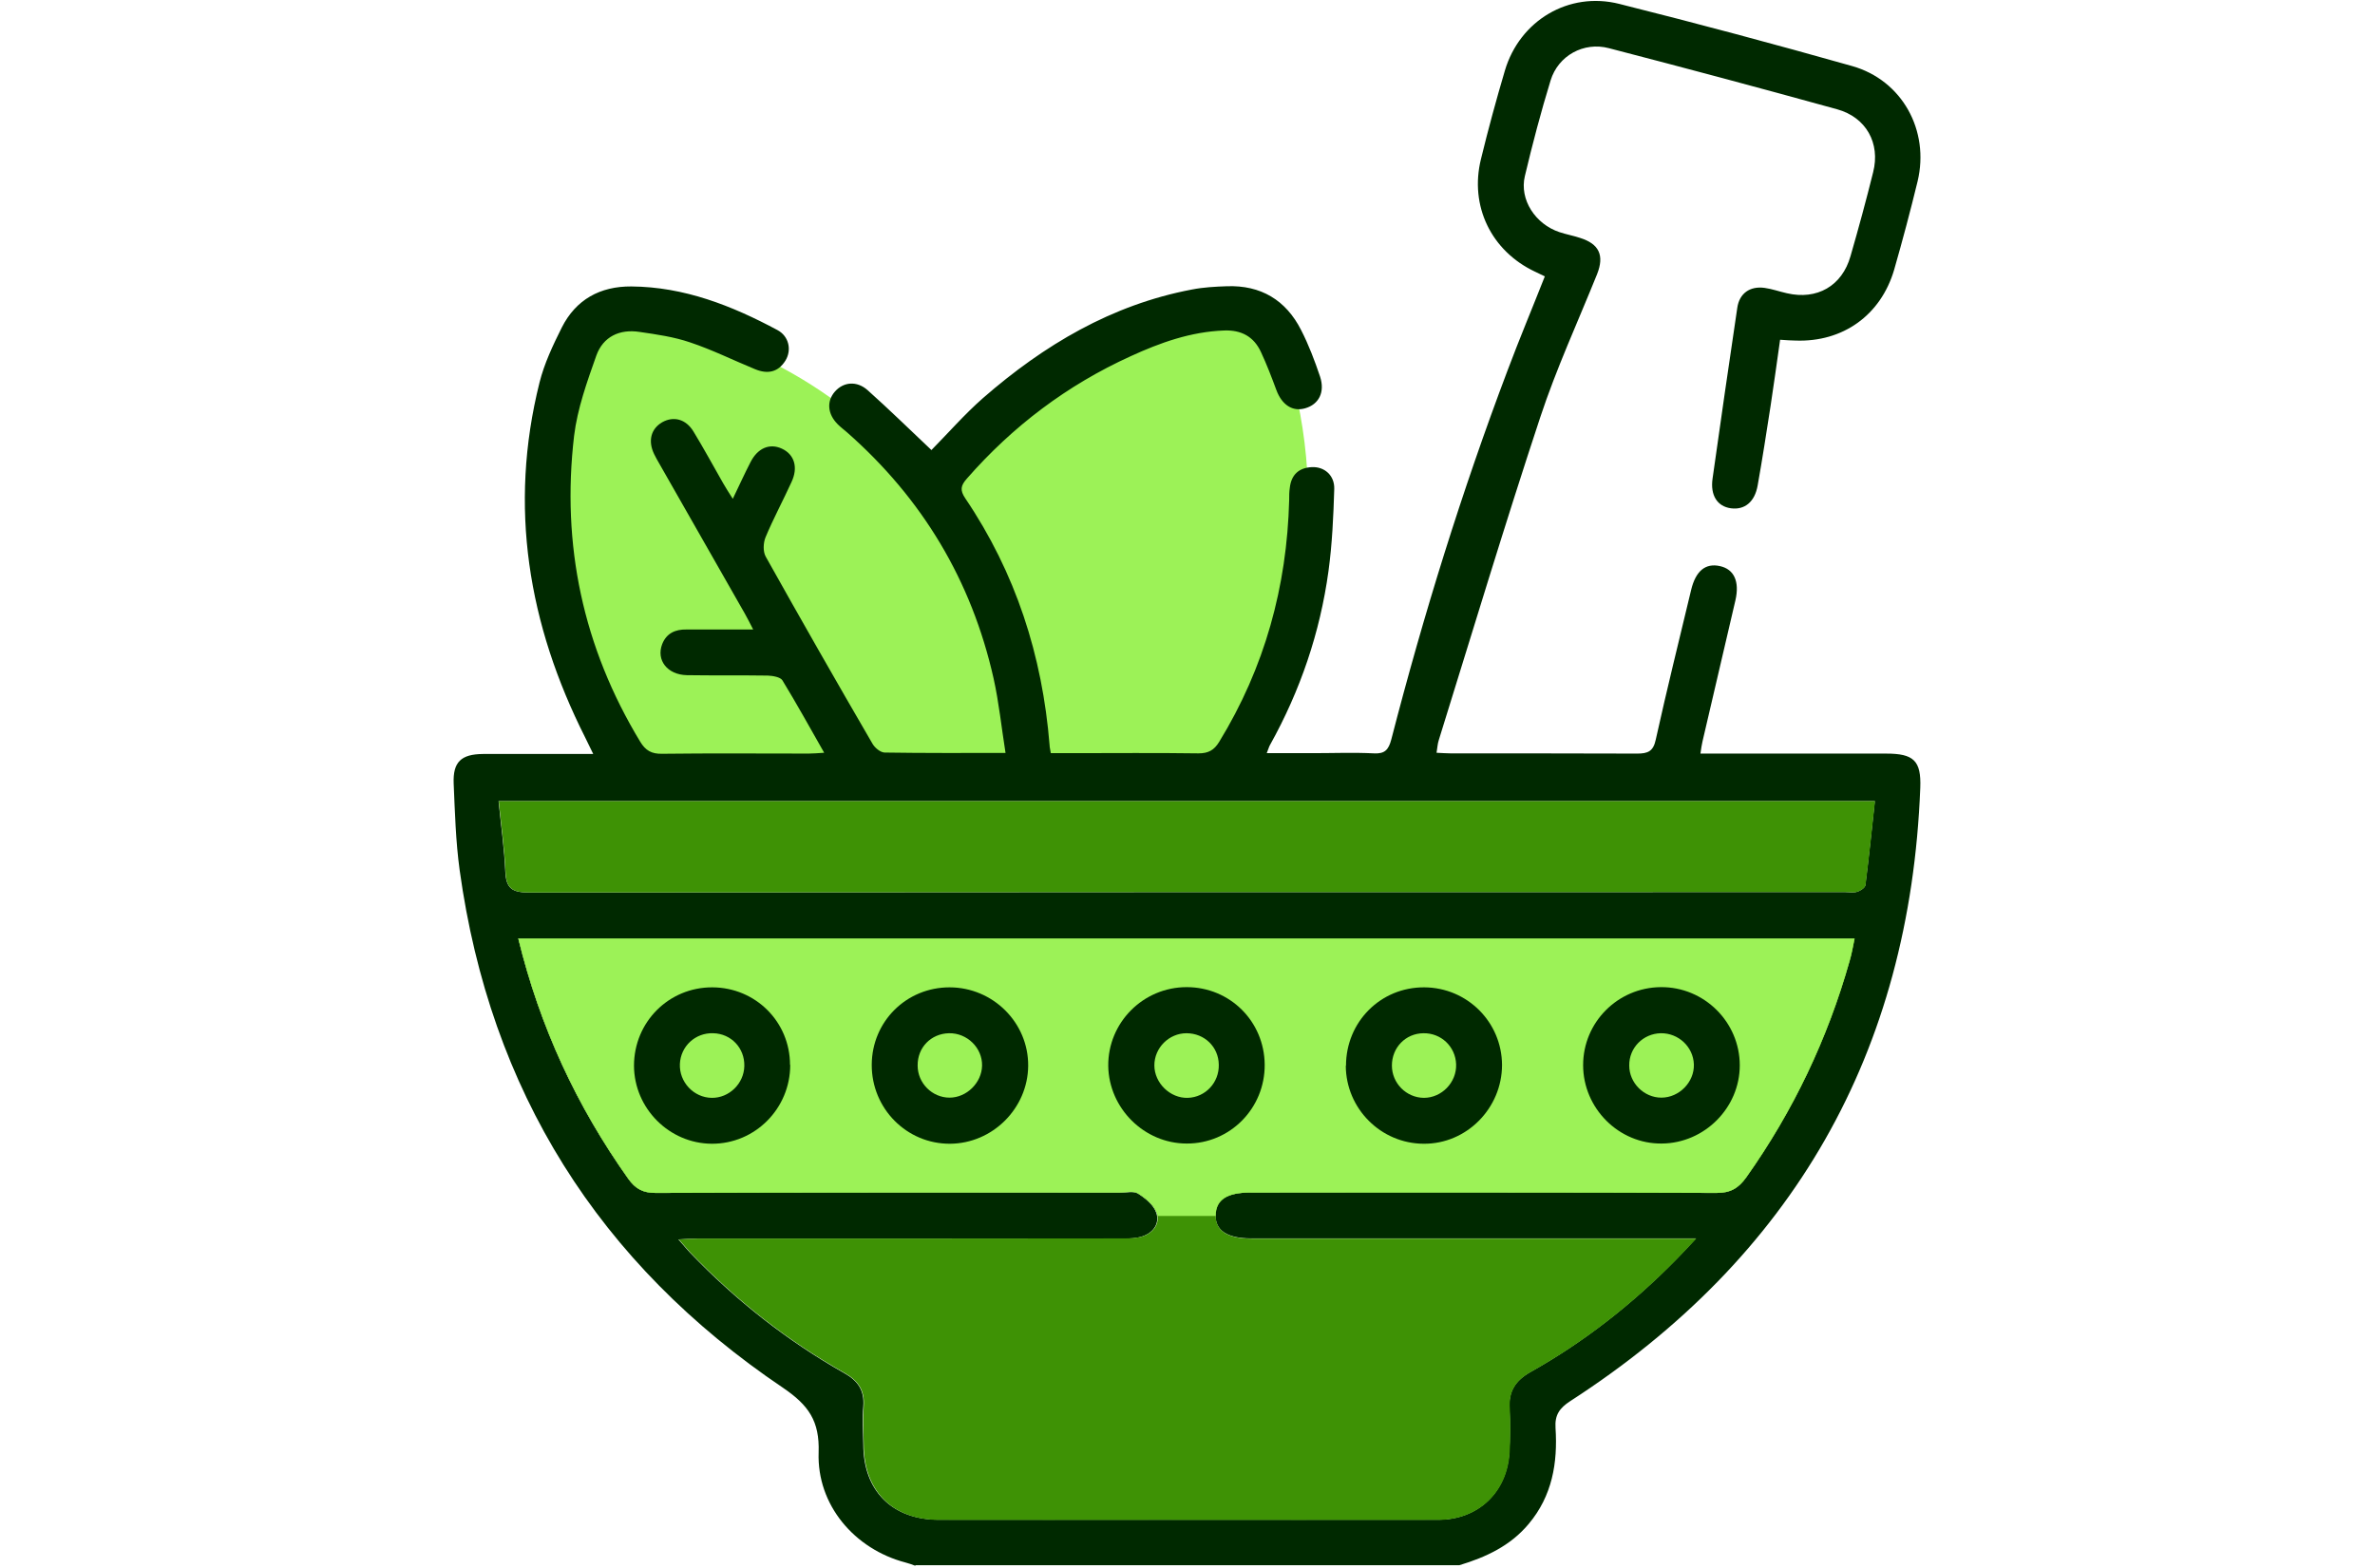
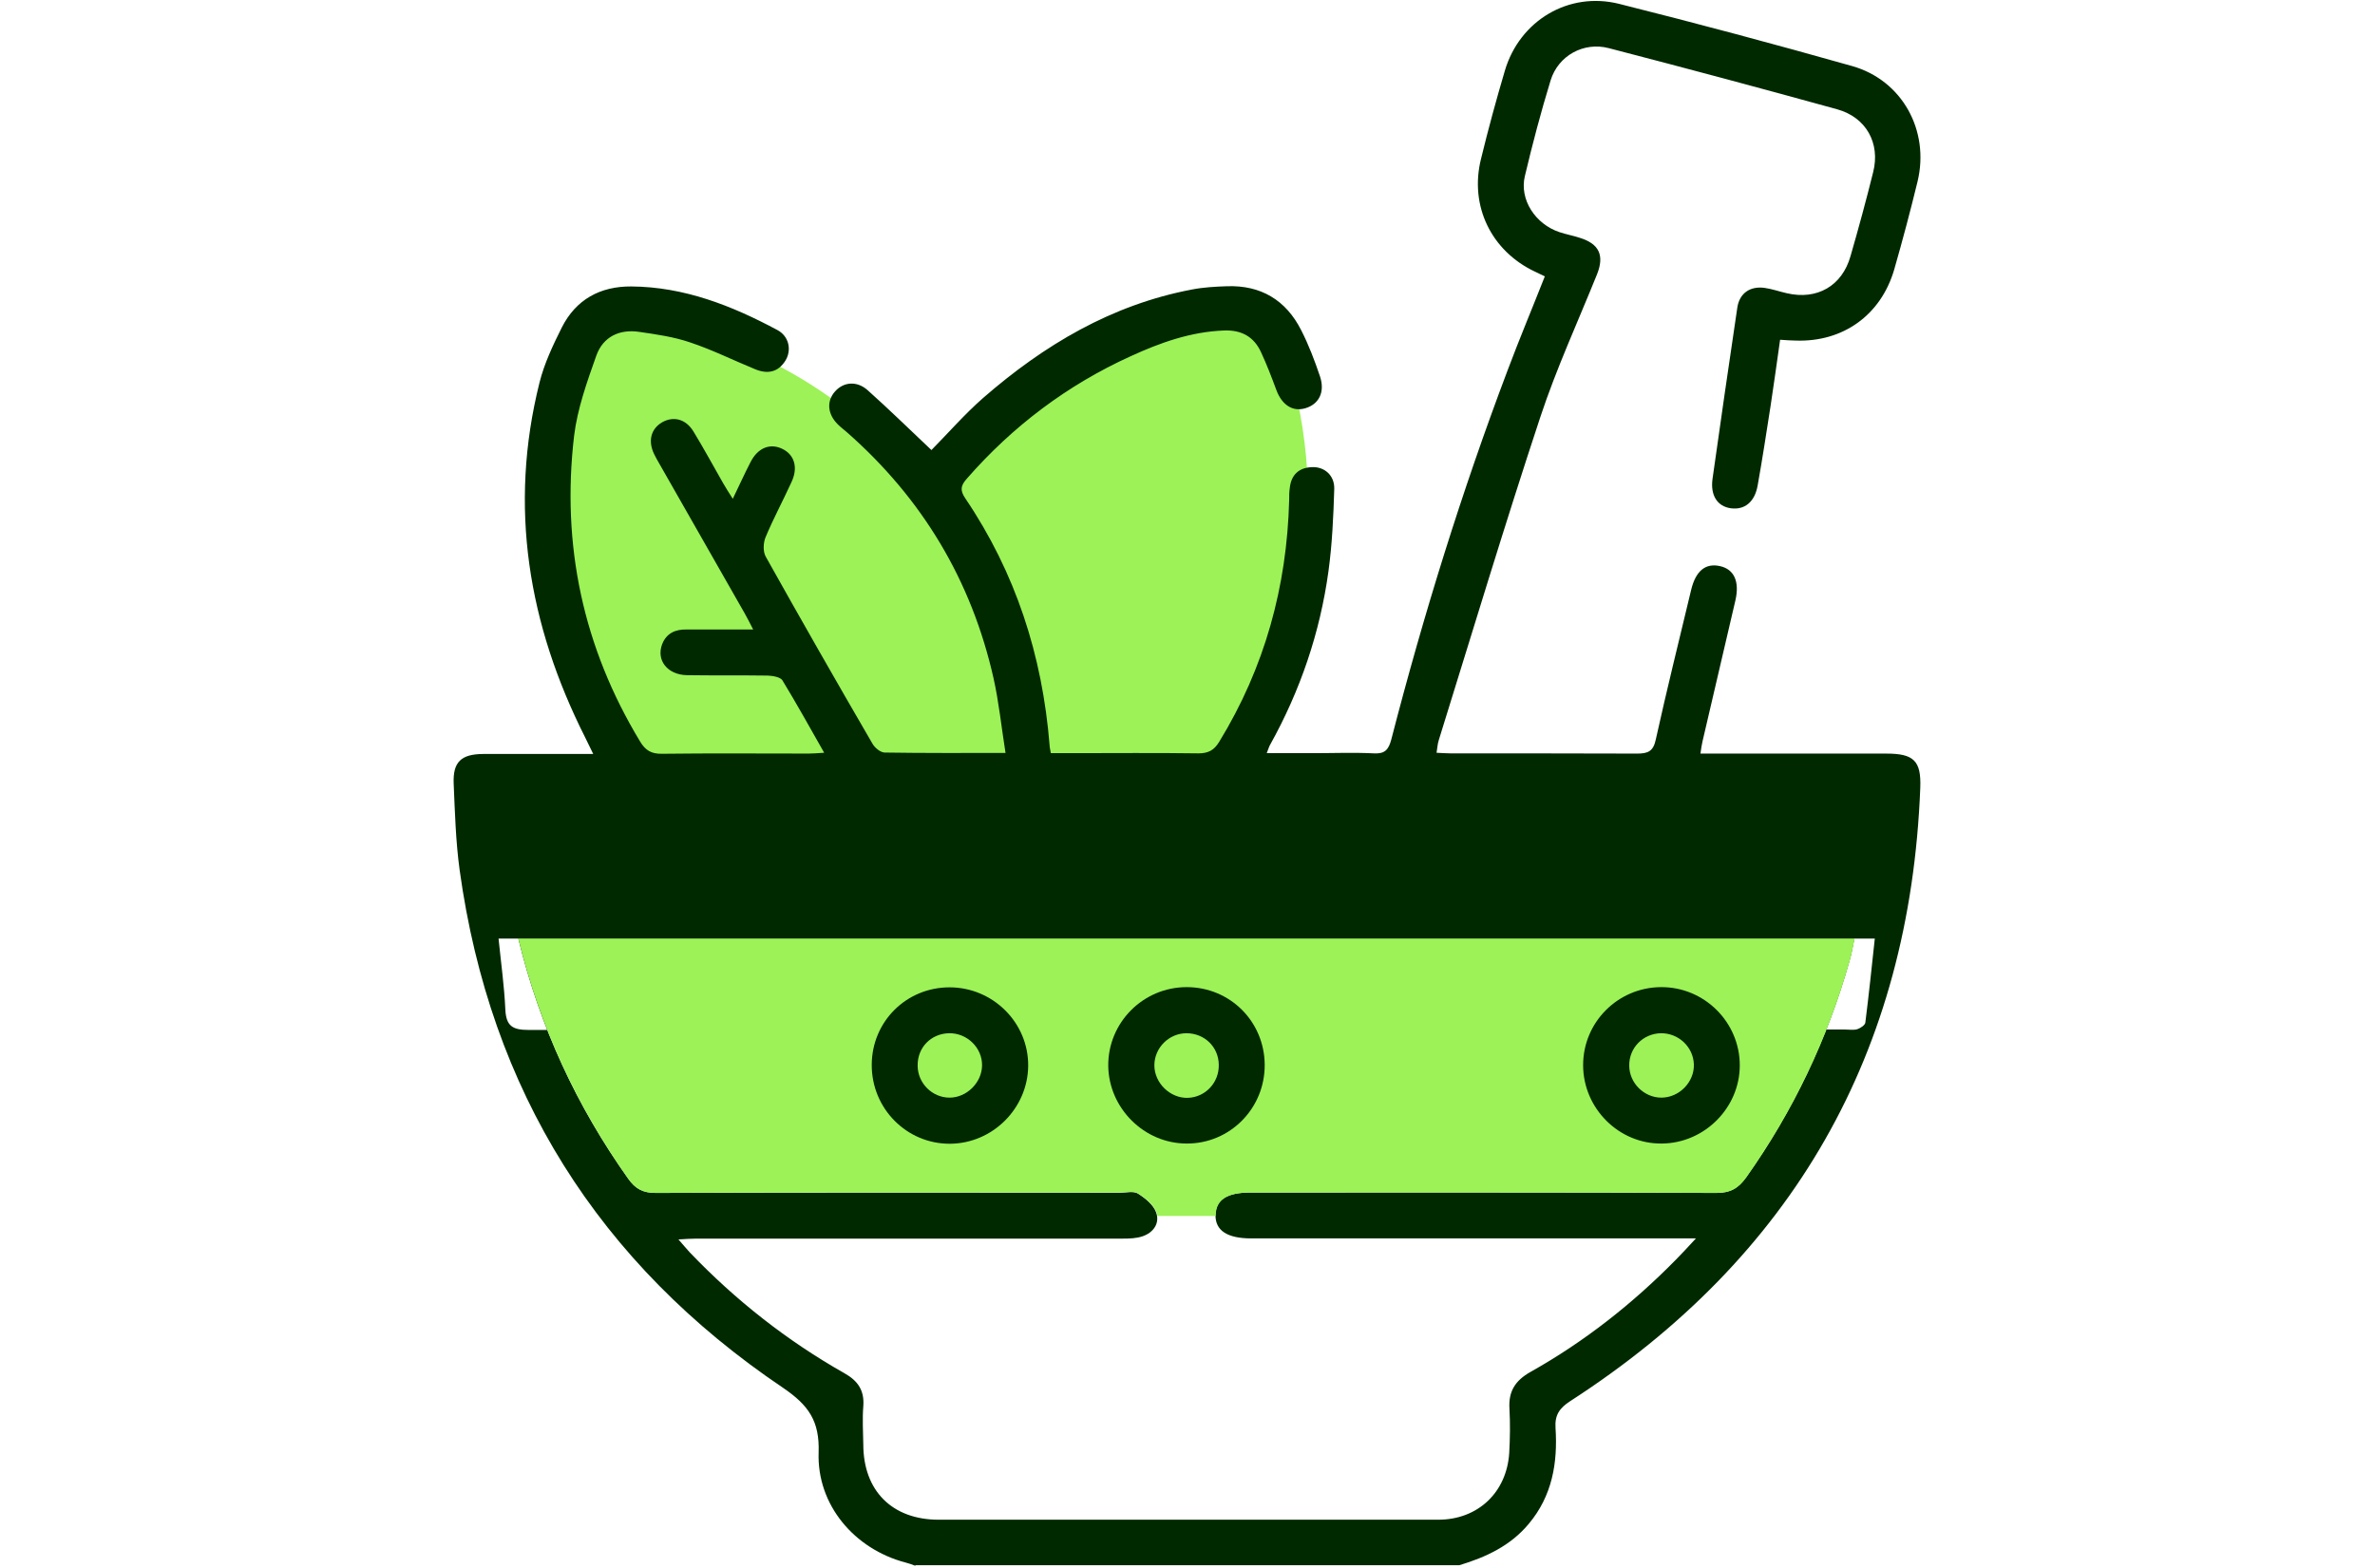
<svg xmlns="http://www.w3.org/2000/svg" viewBox="0 0 115.38 76.19" id="Layer_1">
  <defs>
    <style>
      .cls-1 {
        fill: #9cf257;
      }

      .cls-2 {
        fill: #3e9205;
      }

      .cls-3 {
        fill: #002900;
      }
    </style>
  </defs>
  <path d="M29.46,15.28s18.55.81,20.55,22.81h-19s-8.09-12.62-1.55-22.81Z" class="cls-1" />
  <path d="M62.01,16.09s5,11-3,22h-9s1.34-5.96-4.83-14.98c0,0,11.83-10.02,16.83-7.02Z" class="cls-1" />
-   <path d="M44.47,76.09c-.16-.06-.32-.12-.48-.16-2.48-.65-4.31-2.8-4.22-5.35.05-1.52-.48-2.29-1.73-3.14-8.96-6.04-14.23-14.44-15.71-25.16-.19-1.39-.23-2.81-.29-4.21-.04-1.04.36-1.42,1.42-1.43,1.75,0,3.51,0,5.36,0-.16-.32-.27-.56-.39-.8-2.77-5.49-3.73-11.22-2.22-17.25.23-.92.65-1.81,1.08-2.67.69-1.37,1.87-2.01,3.38-2,2.57.02,4.88.93,7.1,2.12.56.3.7.97.39,1.48-.36.58-.88.67-1.48.42-1.05-.43-2.07-.94-3.15-1.3-.79-.27-1.63-.39-2.46-.51-.97-.15-1.77.23-2.1,1.15-.45,1.27-.92,2.58-1.08,3.9-.62,5.3.43,10.27,3.21,14.86.26.43.55.6,1.06.59,2.38-.03,4.75-.01,7.13-.01.21,0,.43-.02.75-.04-.7-1.23-1.34-2.39-2.03-3.52-.1-.16-.47-.22-.71-.23-1.31-.02-2.62,0-3.93-.02-.95-.02-1.5-.73-1.2-1.51.21-.53.64-.72,1.18-.71,1.04,0,2.07,0,3.24,0-.17-.33-.28-.55-.41-.78-1.38-2.43-2.77-4.85-4.15-7.28-.09-.15-.17-.3-.25-.46-.31-.64-.16-1.23.39-1.55.55-.31,1.15-.16,1.52.45.5.82.96,1.67,1.44,2.51.13.23.28.46.47.76.31-.64.57-1.22.86-1.78.35-.69.93-.93,1.52-.66.61.28.81.91.47,1.63-.41.9-.88,1.77-1.26,2.68-.11.27-.13.69.01.94,1.7,3.04,3.43,6.07,5.18,9.08.11.2.38.43.59.44,1.9.03,3.8.02,5.88.02-.2-1.26-.32-2.45-.58-3.62-1.07-4.76-3.46-8.74-7.12-11.96-.15-.13-.31-.25-.45-.39-.5-.5-.55-1.12-.14-1.59.41-.47,1.06-.54,1.59-.07,1.03.92,2.02,1.89,3.1,2.91.81-.82,1.61-1.74,2.51-2.53,2.95-2.57,6.24-4.53,10.14-5.27.56-.11,1.13-.14,1.7-.16,1.65-.06,2.87.67,3.61,2.13.37.72.66,1.49.92,2.26.25.76-.06,1.35-.72,1.54-.61.18-1.13-.16-1.4-.88-.23-.62-.47-1.25-.75-1.85-.35-.76-.96-1.08-1.79-1.05-1.62.06-3.1.59-4.54,1.25-3.08,1.4-5.73,3.4-7.96,5.95-.3.34-.34.56-.08.95,2.45,3.62,3.75,7.65,4.1,12,0,.1.03.19.06.39.34,0,.68,0,1.01,0,2.05,0,4.11-.02,6.16.01.48,0,.76-.15,1.01-.56,2.21-3.61,3.29-7.54,3.4-11.75,0-.2,0-.4.03-.59.07-.64.44-.98,1.07-1.01.61-.03,1.11.4,1.09,1.06-.04,1.33-.1,2.67-.28,3.99-.41,2.99-1.37,5.81-2.84,8.45-.05.08-.07.18-.16.4.79,0,1.52,0,2.24,0,.99,0,1.98-.04,2.97.01.54.03.71-.19.84-.67,1.57-6.08,3.43-12.07,5.65-17.94.57-1.52,1.2-3.02,1.81-4.57-.18-.09-.33-.16-.48-.23-2.12-1-3.19-3.19-2.62-5.48.35-1.44.74-2.87,1.16-4.29.72-2.43,3.1-3.86,5.56-3.24,3.79.95,7.56,1.96,11.31,3.02,2.43.69,3.77,3.13,3.18,5.6-.35,1.44-.73,2.87-1.14,4.3-.65,2.21-2.49,3.52-4.78,3.44-.22,0-.44-.02-.76-.04-.15,1.07-.3,2.14-.46,3.2-.2,1.29-.4,2.59-.63,3.88-.14.8-.63,1.2-1.3,1.11-.66-.09-1.01-.63-.89-1.45.39-2.77.79-5.53,1.2-8.29.1-.7.61-1.07,1.33-.97.36.05.72.18,1.08.26,1.46.34,2.68-.35,3.09-1.8.39-1.35.76-2.71,1.1-4.08.36-1.41-.34-2.67-1.75-3.06-3.69-1.02-7.39-2.01-11.09-2.97-1.22-.32-2.46.36-2.83,1.57-.47,1.53-.88,3.09-1.25,4.65-.27,1.14.51,2.33,1.68,2.72.33.11.67.17,1,.28.93.29,1.19.85.83,1.76-.93,2.31-1.98,4.59-2.76,6.95-1.72,5.2-3.3,10.45-4.93,15.69-.06.18-.07.38-.11.62.25.01.47.03.69.03,3.02,0,6.04,0,9.06.01.52,0,.78-.11.9-.68.54-2.44,1.14-4.86,1.72-7.28.22-.91.69-1.31,1.4-1.15.68.15.96.74.75,1.66-.53,2.29-1.07,4.57-1.6,6.86-.04.16-.06.33-.1.59.49,0,.93,0,1.37,0,2.55,0,5.1,0,7.65,0,1.34,0,1.71.34,1.66,1.66-.5,12.88-6.19,22.82-17.01,29.81-.52.34-.75.67-.71,1.3.11,1.7-.16,3.3-1.3,4.66-.89,1.07-2.08,1.62-3.37,2.01h-26.43ZM25.18,45.61c1.05,4.31,2.84,8.15,5.34,11.67.35.49.71.69,1.33.69,7.52-.02,15.04-.02,22.56-.01.3,0,.66-.09.87.04.36.23.76.55.89.93.18.51-.13.97-.67,1.15-.3.1-.63.11-.95.11-6.9,0-13.81,0-20.71,0-.26,0-.52.02-.88.04.24.27.39.46.55.63,2.22,2.32,4.72,4.29,7.51,5.87.66.37.98.84.92,1.61-.05.61-.01,1.24,0,1.85,0,2.26,1.41,3.66,3.66,3.66,3.56,0,7.13,0,10.69,0,4.53,0,9.06,0,13.58,0,1.93,0,3.33-1.33,3.45-3.25.04-.71.05-1.44.01-2.15-.05-.84.28-1.36,1.02-1.78,2.62-1.47,4.97-3.32,7.08-5.47.29-.29.56-.59.96-1.02h-.97c-6.88,0-13.76,0-20.63,0-1.17,0-1.75-.38-1.74-1.14.01-.74.55-1.09,1.69-1.09,7.55,0,15.09-.01,22.64.02.68,0,1.07-.23,1.45-.76,2.28-3.22,3.95-6.72,5.02-10.52.1-.34.16-.69.24-1.09H25.18ZM91.09,38.93H24.22c.12,1.19.28,2.32.33,3.45.04.8.35.99,1.13.99,21.32-.02,42.65-.02,63.97-.02.2,0,.41.04.59-.02.15-.05.37-.2.38-.32.17-1.34.31-2.69.46-4.08Z" class="cls-3" />
-   <path d="M25.18,45.61c1.05,4.3,2.84,8.14,5.34,11.67.35.49.71.69,1.33.69,7.53-.03,15.05-.02,22.57-.02.3,0,.66-.09.87.05.36.22.76.55.9.92.02.06.03.11.04.17.07.45-.24.83-.71.99-.3.09-.63.1-.95.1-6.9.01-13.81.01-20.71.01-.26,0-.52.02-.88.04.24.27.39.46.55.63,2.22,2.32,4.72,4.29,7.52,5.87.65.37.97.85.91,1.61-.04.62-.01,1.24,0,1.86.01,2.25,1.4,3.66,3.65,3.66,3.56.01,7.13,0,10.69,0,4.53,0,9.06.01,13.58,0,1.93,0,3.34-1.33,3.46-3.25.04-.72.05-1.44.01-2.15-.06-.85.28-1.37,1.02-1.79,2.62-1.47,4.97-3.32,7.08-5.47.29-.29.56-.59.96-1.01h-21.61c-1.15,0-1.73-.36-1.74-1.1v-.04c.02-.75.55-1.1,1.7-1.1,7.54,0,15.09-.01,22.64.02.68,0,1.06-.23,1.44-.76,2.28-3.22,3.95-6.73,5.02-10.52.1-.34.16-.69.24-1.08H25.18ZM34.59,55.57c-2.07-.01-3.77-1.72-3.78-3.79-.01-2.12,1.69-3.82,3.81-3.81,2.1.01,3.77,1.68,3.78,3.77,0,2.12-1.71,3.85-3.81,3.83ZM46.14,55.57c-2.1.01-3.81-1.71-3.79-3.84,0-2.1,1.68-3.76,3.78-3.76s3.83,1.72,3.81,3.82c-.02,2.06-1.73,3.77-3.8,3.78ZM57.65,55.57c-2.06,0-3.78-1.71-3.8-3.77-.03-2.1,1.69-3.83,3.81-3.83s3.77,1.66,3.78,3.76c.02,2.12-1.68,3.84-3.79,3.84ZM69.17,55.57c-2.08-.01-3.77-1.71-3.78-3.79-.01-2.12,1.69-3.82,3.81-3.81,2.09.01,3.77,1.69,3.78,3.77.01,2.1-1.72,3.84-3.81,3.83ZM80.74,55.57c-2.09.03-3.83-1.71-3.83-3.81s1.68-3.77,3.77-3.79c2.11-.02,3.84,1.7,3.84,3.8-.01,2.06-1.71,3.77-3.78,3.8Z" class="cls-2" />
+   <path d="M44.47,76.09c-.16-.06-.32-.12-.48-.16-2.48-.65-4.31-2.8-4.22-5.35.05-1.52-.48-2.29-1.73-3.14-8.96-6.04-14.23-14.44-15.71-25.16-.19-1.39-.23-2.81-.29-4.21-.04-1.04.36-1.42,1.42-1.43,1.75,0,3.51,0,5.36,0-.16-.32-.27-.56-.39-.8-2.77-5.49-3.73-11.22-2.22-17.25.23-.92.65-1.81,1.08-2.67.69-1.37,1.87-2.01,3.38-2,2.57.02,4.88.93,7.1,2.12.56.3.7.97.39,1.48-.36.58-.88.67-1.48.42-1.05-.43-2.07-.94-3.15-1.3-.79-.27-1.63-.39-2.46-.51-.97-.15-1.77.23-2.1,1.15-.45,1.27-.92,2.58-1.08,3.9-.62,5.3.43,10.27,3.21,14.86.26.43.55.6,1.06.59,2.38-.03,4.75-.01,7.13-.01.21,0,.43-.02.75-.04-.7-1.23-1.34-2.39-2.03-3.52-.1-.16-.47-.22-.71-.23-1.31-.02-2.62,0-3.93-.02-.95-.02-1.5-.73-1.2-1.51.21-.53.64-.72,1.18-.71,1.04,0,2.07,0,3.24,0-.17-.33-.28-.55-.41-.78-1.38-2.43-2.77-4.85-4.15-7.28-.09-.15-.17-.3-.25-.46-.31-.64-.16-1.23.39-1.55.55-.31,1.15-.16,1.52.45.5.82.96,1.67,1.44,2.51.13.23.28.46.47.76.31-.64.57-1.22.86-1.78.35-.69.93-.93,1.52-.66.61.28.81.91.47,1.63-.41.9-.88,1.77-1.26,2.68-.11.27-.13.69.01.94,1.7,3.04,3.43,6.07,5.18,9.08.11.2.38.43.59.44,1.9.03,3.8.02,5.88.02-.2-1.26-.32-2.45-.58-3.62-1.07-4.76-3.46-8.74-7.12-11.96-.15-.13-.31-.25-.45-.39-.5-.5-.55-1.12-.14-1.59.41-.47,1.06-.54,1.59-.07,1.03.92,2.02,1.89,3.1,2.91.81-.82,1.61-1.74,2.51-2.53,2.95-2.57,6.24-4.53,10.14-5.27.56-.11,1.13-.14,1.7-.16,1.65-.06,2.87.67,3.61,2.13.37.72.66,1.49.92,2.26.25.76-.06,1.35-.72,1.54-.61.18-1.13-.16-1.4-.88-.23-.62-.47-1.25-.75-1.85-.35-.76-.96-1.08-1.79-1.05-1.62.06-3.1.59-4.54,1.25-3.08,1.4-5.73,3.4-7.96,5.95-.3.34-.34.56-.08.95,2.45,3.62,3.75,7.65,4.1,12,0,.1.03.19.06.39.34,0,.68,0,1.01,0,2.05,0,4.11-.02,6.16.01.48,0,.76-.15,1.01-.56,2.21-3.61,3.29-7.54,3.4-11.75,0-.2,0-.4.03-.59.07-.64.44-.98,1.07-1.01.61-.03,1.11.4,1.09,1.06-.04,1.33-.1,2.67-.28,3.99-.41,2.99-1.37,5.81-2.84,8.45-.05.08-.07.18-.16.4.79,0,1.52,0,2.24,0,.99,0,1.98-.04,2.97.01.54.03.71-.19.84-.67,1.57-6.08,3.43-12.07,5.65-17.94.57-1.52,1.2-3.02,1.81-4.57-.18-.09-.33-.16-.48-.23-2.12-1-3.19-3.19-2.62-5.48.35-1.44.74-2.87,1.16-4.29.72-2.43,3.1-3.86,5.56-3.24,3.79.95,7.56,1.96,11.31,3.02,2.43.69,3.77,3.13,3.18,5.6-.35,1.44-.73,2.87-1.14,4.3-.65,2.21-2.49,3.52-4.78,3.44-.22,0-.44-.02-.76-.04-.15,1.07-.3,2.14-.46,3.2-.2,1.29-.4,2.59-.63,3.88-.14.8-.63,1.2-1.3,1.11-.66-.09-1.01-.63-.89-1.45.39-2.77.79-5.53,1.2-8.29.1-.7.61-1.07,1.33-.97.36.05.72.18,1.08.26,1.46.34,2.68-.35,3.09-1.8.39-1.35.76-2.71,1.1-4.08.36-1.41-.34-2.67-1.75-3.06-3.69-1.02-7.39-2.01-11.09-2.97-1.22-.32-2.46.36-2.83,1.57-.47,1.53-.88,3.09-1.25,4.65-.27,1.14.51,2.33,1.68,2.72.33.11.67.17,1,.28.93.29,1.19.85.83,1.76-.93,2.31-1.98,4.59-2.76,6.95-1.72,5.2-3.3,10.45-4.93,15.69-.06.18-.07.38-.11.62.25.01.47.03.69.03,3.02,0,6.04,0,9.06.01.52,0,.78-.11.9-.68.54-2.44,1.14-4.86,1.72-7.28.22-.91.69-1.31,1.4-1.15.68.15.96.74.75,1.66-.53,2.29-1.07,4.57-1.6,6.86-.04.16-.06.33-.1.59.49,0,.93,0,1.37,0,2.55,0,5.1,0,7.65,0,1.34,0,1.71.34,1.66,1.66-.5,12.88-6.19,22.82-17.01,29.81-.52.34-.75.67-.71,1.3.11,1.7-.16,3.3-1.3,4.66-.89,1.07-2.08,1.62-3.37,2.01h-26.43ZM25.18,45.61c1.05,4.31,2.84,8.15,5.34,11.67.35.49.71.69,1.33.69,7.52-.02,15.04-.02,22.56-.01.3,0,.66-.09.87.04.36.23.76.55.89.93.18.51-.13.97-.67,1.15-.3.1-.63.11-.95.11-6.9,0-13.81,0-20.71,0-.26,0-.52.02-.88.04.24.27.39.46.55.63,2.22,2.32,4.72,4.29,7.51,5.87.66.37.98.84.92,1.61-.05.61-.01,1.24,0,1.85,0,2.26,1.41,3.66,3.66,3.66,3.56,0,7.13,0,10.69,0,4.53,0,9.06,0,13.58,0,1.93,0,3.33-1.33,3.45-3.25.04-.71.05-1.44.01-2.15-.05-.84.28-1.36,1.02-1.78,2.62-1.47,4.97-3.32,7.08-5.47.29-.29.56-.59.96-1.02h-.97c-6.88,0-13.76,0-20.63,0-1.17,0-1.75-.38-1.74-1.14.01-.74.55-1.09,1.69-1.09,7.55,0,15.09-.01,22.64.02.68,0,1.07-.23,1.45-.76,2.28-3.22,3.95-6.72,5.02-10.52.1-.34.16-.69.24-1.09H25.18ZH24.22c.12,1.19.28,2.32.33,3.45.04.8.35.99,1.13.99,21.32-.02,42.65-.02,63.97-.02.2,0,.41.04.59-.02.15-.05.37-.2.38-.32.17-1.34.31-2.69.46-4.08Z" class="cls-3" />
  <path d="M90.1,45.61c-.08.39-.14.74-.24,1.08-1.07,3.79-2.74,7.3-5.02,10.52-.38.53-.76.76-1.44.76-7.55-.03-15.1-.02-22.64-.02-1.15,0-1.68.35-1.7,1.1v.04h-2.83c0-.06-.02-.11-.04-.17-.14-.37-.54-.7-.9-.92-.21-.14-.57-.05-.87-.05-7.52,0-15.04-.01-22.57.02-.62,0-.98-.2-1.33-.69-2.5-3.53-4.29-7.37-5.34-11.67h64.92Z" class="cls-1" />
-   <path d="M91.09,38.93c-.15,1.4-.29,2.74-.46,4.08-.02.13-.23.27-.38.32-.18.06-.39.02-.59.02-21.32,0-42.65,0-63.97.02-.78,0-1.1-.19-1.13-.99-.05-1.13-.21-2.26-.33-3.45h66.87Z" class="cls-2" />
  <path d="M42.35,51.74c.01-2.1,1.68-3.76,3.78-3.76,2.11,0,3.84,1.72,3.82,3.82-.02,2.06-1.73,3.77-3.8,3.78-2.1.01-3.81-1.71-3.8-3.84ZM44.58,51.78c0,.86.71,1.56,1.55,1.56.83,0,1.56-.72,1.58-1.55.02-.87-.73-1.6-1.61-1.58-.87.02-1.53.69-1.52,1.57Z" class="cls-3" />
  <path d="M61.44,51.73c.02,2.12-1.68,3.85-3.79,3.84-2.06,0-3.78-1.71-3.81-3.77-.02-2.1,1.69-3.83,3.81-3.83,2.1,0,3.77,1.66,3.79,3.76ZM57.64,50.21c-.85,0-1.56.71-1.56,1.56,0,.86.77,1.61,1.63,1.58.85-.03,1.52-.74,1.5-1.61-.01-.87-.7-1.53-1.57-1.53Z" class="cls-3" />
-   <path d="M38.39,51.75c0,2.12-1.71,3.84-3.81,3.83-2.07-.01-3.77-1.72-3.78-3.79,0-2.12,1.69-3.82,3.81-3.81,2.1.01,3.77,1.68,3.77,3.77ZM36.16,51.8c.02-.87-.64-1.57-1.51-1.59-.87-.03-1.58.63-1.62,1.49-.04.88.67,1.64,1.55,1.65.84.01,1.56-.69,1.58-1.54Z" class="cls-3" />
  <path d="M80.68,47.97c2.11-.02,3.84,1.7,3.84,3.8,0,2.06-1.71,3.78-3.78,3.8-2.09.03-3.83-1.71-3.83-3.81,0-2.08,1.68-3.77,3.77-3.79ZM80.68,50.21c-.86.02-1.54.71-1.53,1.57,0,.85.72,1.56,1.56,1.56.87,0,1.61-.76,1.58-1.62-.03-.85-.75-1.52-1.6-1.51Z" class="cls-3" />
-   <path d="M65.39,51.79c0-2.13,1.68-3.82,3.8-3.81,2.09.01,3.77,1.69,3.78,3.77,0,2.1-1.72,3.85-3.81,3.83-2.08-.01-3.77-1.71-3.78-3.79ZM69.15,50.21c-.87.01-1.53.7-1.53,1.57,0,.86.7,1.56,1.55,1.57.87,0,1.6-.75,1.57-1.63-.03-.86-.73-1.53-1.6-1.51Z" class="cls-3" />
</svg>